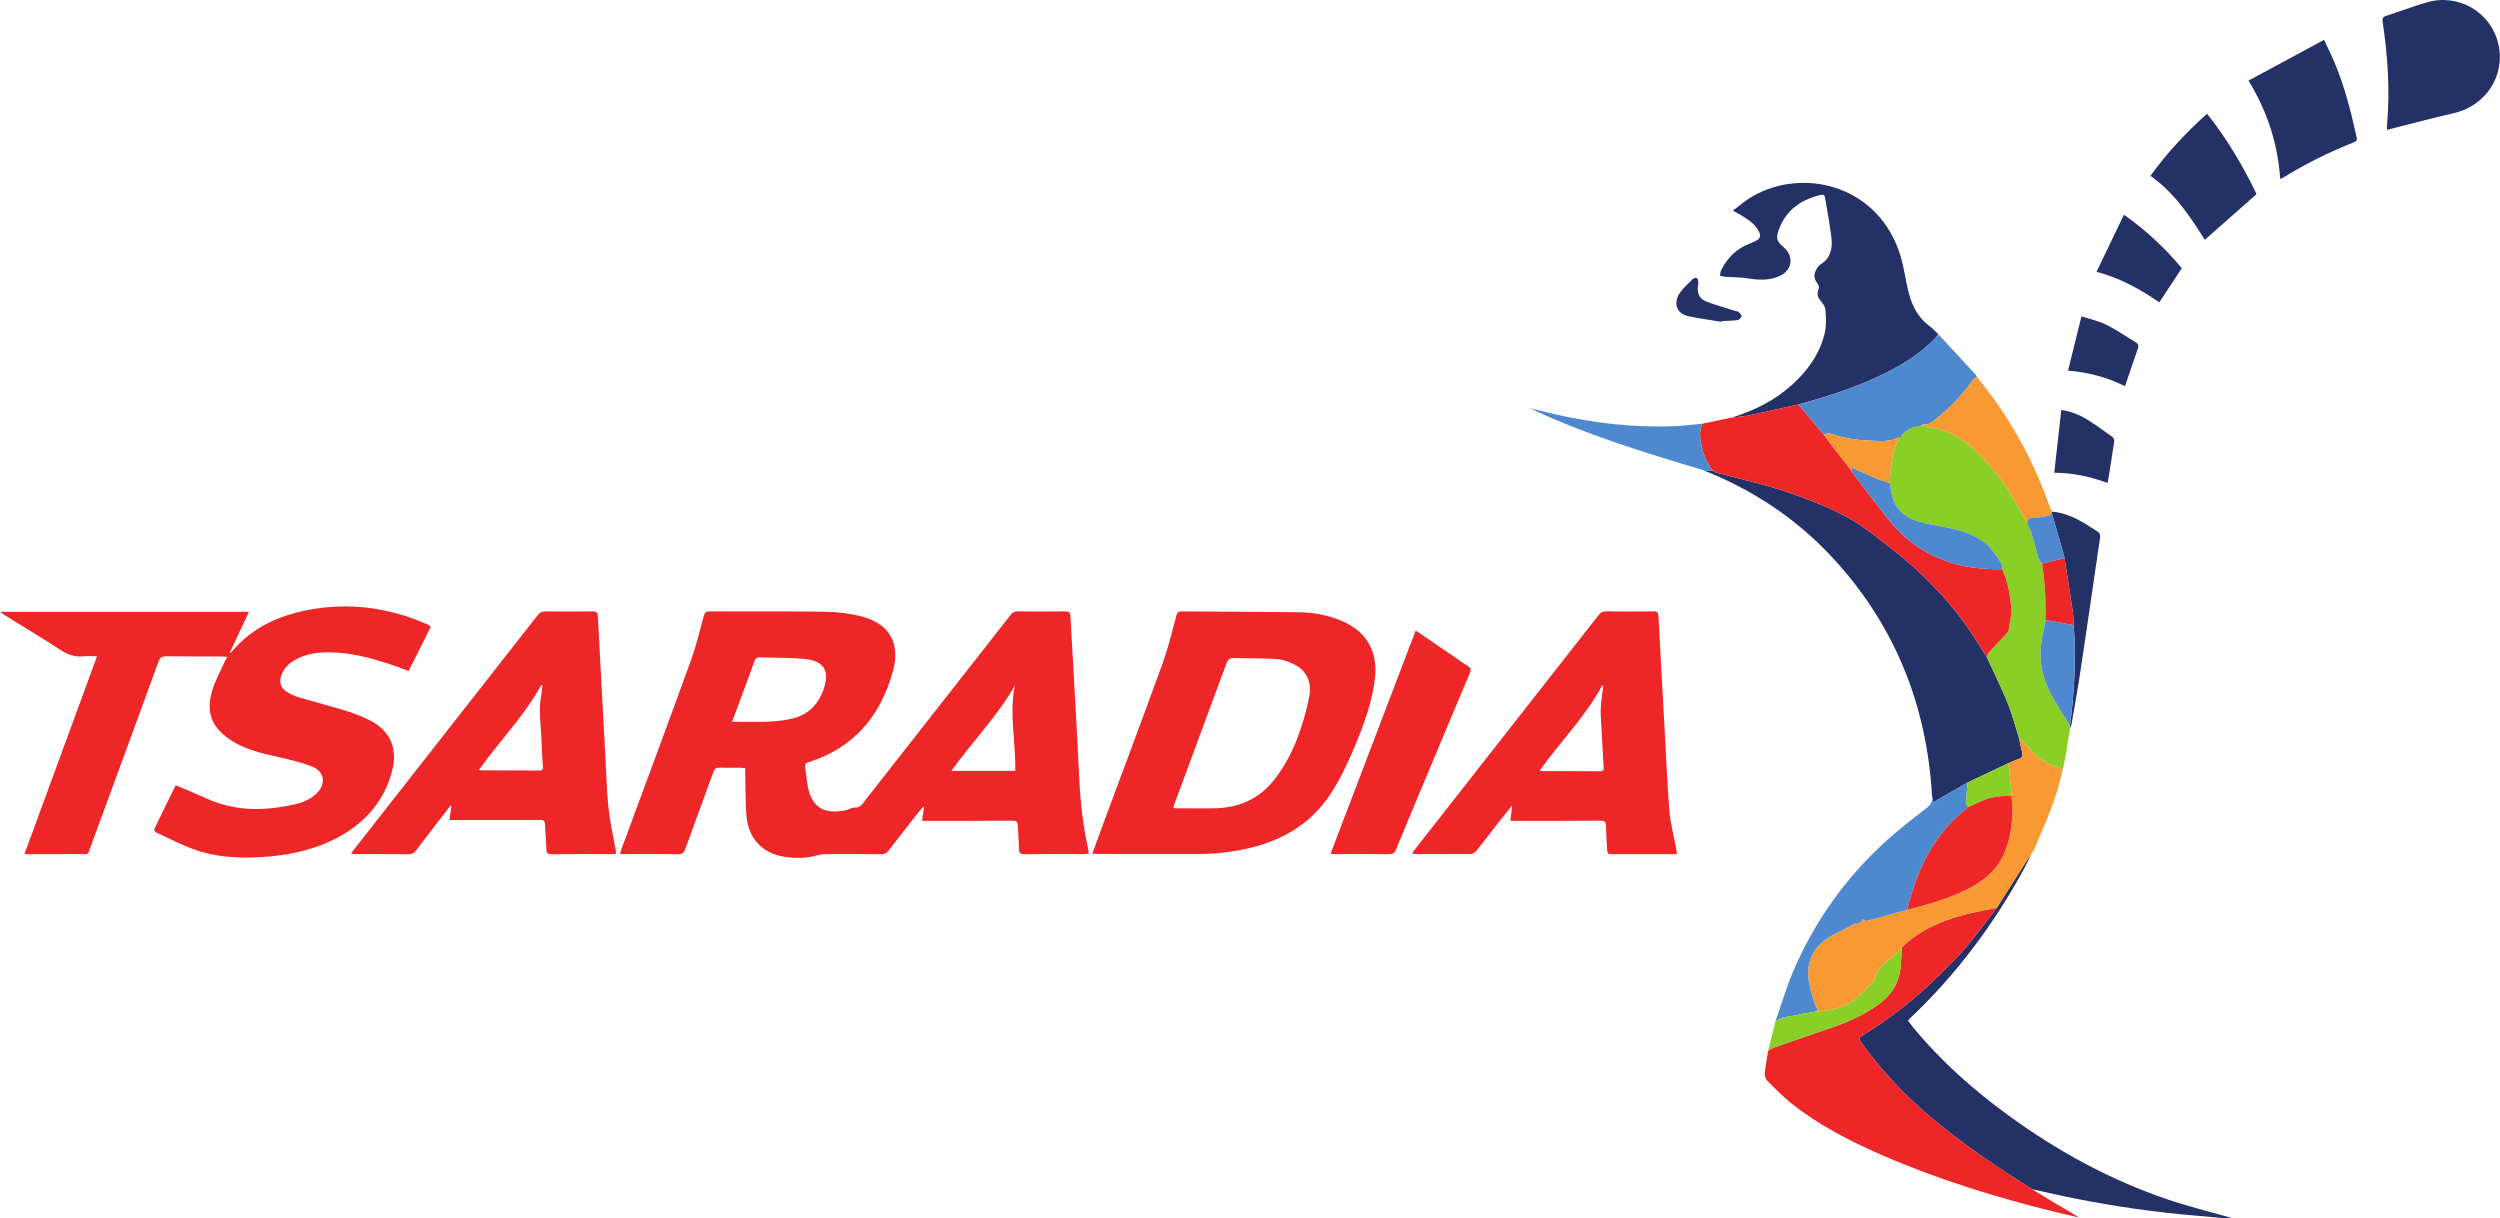
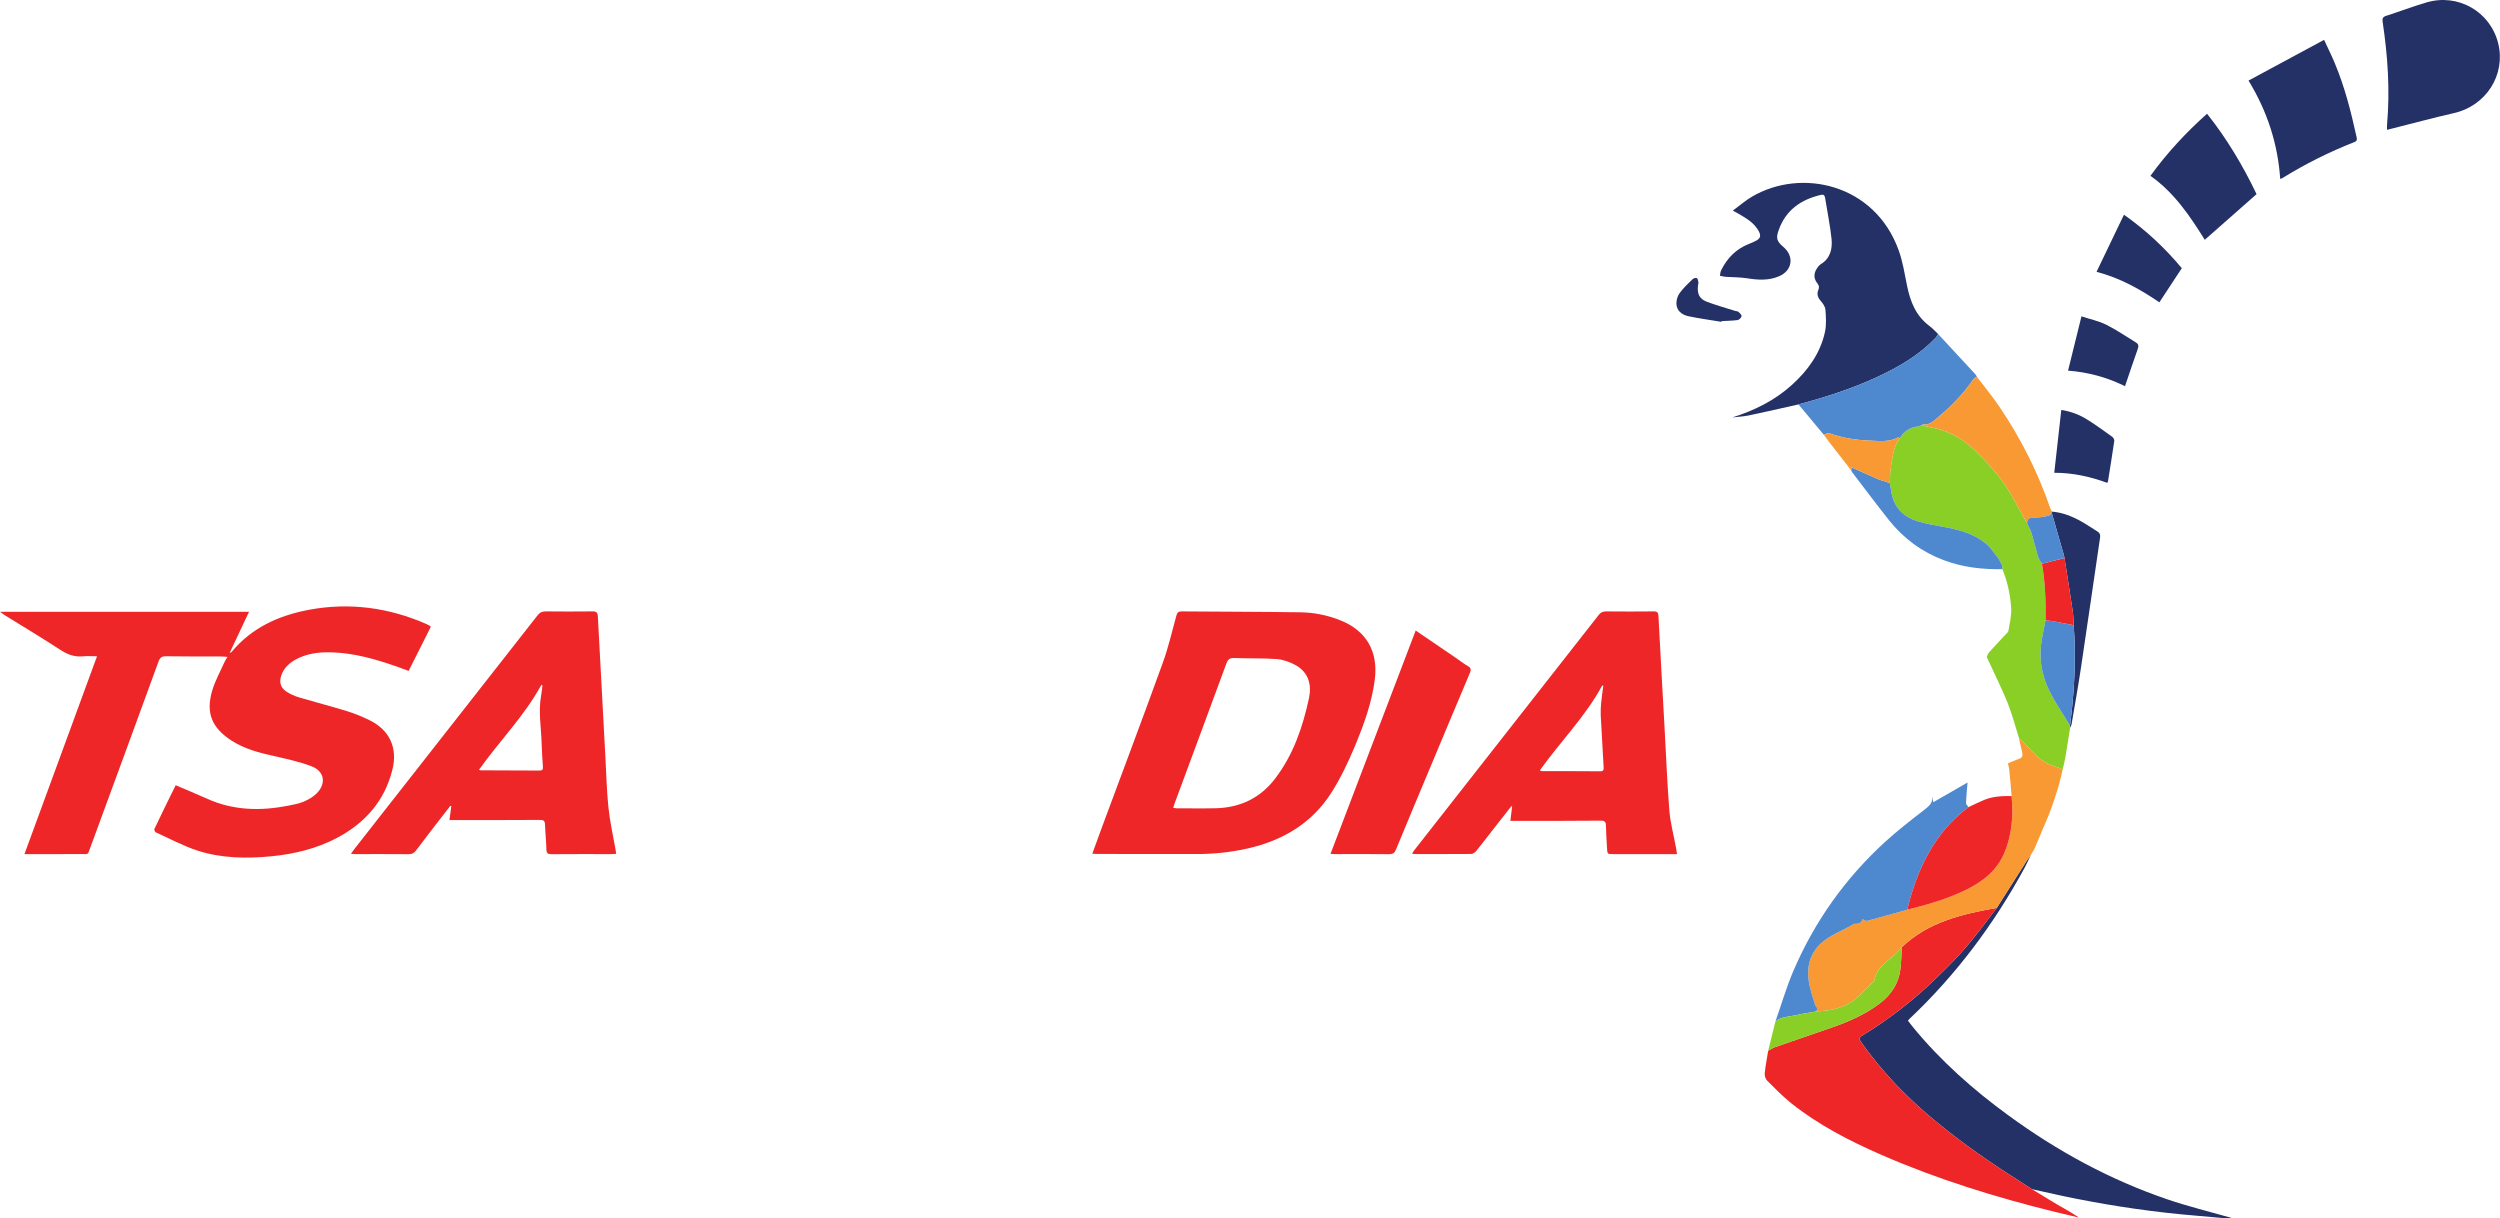
<svg xmlns="http://www.w3.org/2000/svg" width="121.07pt" height="59pt" viewBox="0 0 121.07 59" version="1.1">
  <defs>
    <clipPath id="clip1">
      <path d="M 115 0 L 121.07 0 L 121.07 7 L 115 7 Z M 115 0 " />
    </clipPath>
  </defs>
  <g id="surface1">
    <path style=" stroke:none;fill-rule:nonzero;fill:rgb(14.328%,19.334%,40.421%);fill-opacity:1;" d="M 98.355 41.391 C 98.254 41.605 98.156 41.832 98.039 42.043 C 96.559 44.762 94.727 47.215 92.473 49.34 C 92.453 49.359 92.434 49.383 92.398 49.426 C 92.48 49.531 92.559 49.645 92.648 49.75 C 93.992 51.387 95.566 52.781 97.273 54.023 C 99.637 55.75 102.188 57.137 104.961 58.082 C 105.957 58.422 106.984 58.672 108 58.961 C 108.035 58.969 108.066 58.984 108.102 59 C 107.996 59 107.895 59 107.789 59 C 107.32 58.957 106.852 58.914 106.383 58.875 C 104.422 58.715 102.473 58.434 100.539 58.051 C 99.828 57.914 99.117 57.742 98.406 57.59 C 97.695 57.125 96.973 56.68 96.277 56.199 C 95.613 55.746 94.965 55.273 94.332 54.777 C 93.418 54.062 92.551 53.301 91.754 52.453 C 91.16 51.824 90.621 51.16 90.121 50.457 C 90.023 50.316 90.031 50.242 90.188 50.148 C 91.488 49.355 92.688 48.422 93.777 47.359 C 94.273 46.875 94.773 46.387 95.219 45.859 C 95.742 45.25 96.211 44.598 96.703 43.965 C 97.191 43.195 97.68 42.426 98.168 41.656 C 98.227 41.566 98.293 41.477 98.355 41.391 " />
-     <path style=" stroke:none;fill-rule:nonzero;fill:rgb(93.279%,15.215%,15.552%);fill-opacity:1;" d="M 49.168 37.332 C 49.199 35.945 48.863 34.574 49.148 33.195 C 48.301 34.699 47.082 35.918 46.074 37.332 C 47.125 37.332 48.141 37.332 49.168 37.332 Z M 35.453 34.953 C 36.453 34.938 37.406 35.027 38.348 34.805 C 39.105 34.625 39.602 34.156 39.867 33.43 C 40.207 32.504 39.93 32.008 38.953 31.91 C 38.242 31.844 37.523 31.859 36.809 31.832 C 36.656 31.828 36.586 31.883 36.535 32.023 C 36.332 32.594 36.121 33.156 35.91 33.727 C 35.766 34.117 35.617 34.512 35.453 34.953 Z M 52.719 41.348 C 52.625 41.355 52.555 41.363 52.48 41.363 C 51.527 41.363 50.574 41.355 49.621 41.367 C 49.406 41.371 49.348 41.301 49.344 41.09 C 49.344 40.715 49.301 40.34 49.289 39.965 C 49.281 39.789 49.211 39.742 49.043 39.742 C 47.684 39.754 46.324 39.754 44.965 39.754 C 44.871 39.754 44.777 39.754 44.656 39.754 C 44.688 39.516 44.715 39.305 44.746 39.094 C 44.73 39.086 44.715 39.078 44.699 39.074 C 44.652 39.133 44.598 39.188 44.551 39.25 C 44.043 39.895 43.535 40.539 43.035 41.188 C 42.941 41.312 42.844 41.367 42.688 41.367 C 41.77 41.359 40.855 41.359 39.938 41.363 C 39.828 41.363 39.719 41.387 39.613 41.414 C 39.039 41.578 38.461 41.582 37.879 41.473 C 36.863 41.281 36.219 40.543 36.145 39.461 C 36.098 38.812 36.105 38.16 36.09 37.512 C 36.086 37.418 36.09 37.32 36.09 37.199 C 36.004 37.191 35.926 37.18 35.848 37.18 C 35.516 37.176 35.184 37.188 34.852 37.172 C 34.68 37.168 34.605 37.23 34.547 37.387 C 34.094 38.637 33.629 39.883 33.18 41.133 C 33.117 41.309 33.035 41.367 32.848 41.367 C 31.984 41.355 31.121 41.363 30.254 41.363 C 30.191 41.363 30.125 41.355 30.023 41.352 C 30.055 41.254 30.078 41.172 30.105 41.094 C 31.223 38.066 32.352 35.043 33.449 32.012 C 33.711 31.297 33.883 30.551 34.086 29.82 C 34.129 29.66 34.199 29.609 34.359 29.609 C 36.219 29.613 38.082 29.598 39.945 29.625 C 40.539 29.633 41.145 29.703 41.719 29.852 C 43.059 30.195 43.609 31.137 43.25 32.473 C 42.66 34.66 41.359 36.215 39.148 36.914 C 39.02 36.957 38.969 37.012 38.988 37.148 C 39.039 37.465 39.062 37.781 39.121 38.094 C 39.32 39.109 39.91 39.445 40.938 39.242 C 41.098 39.211 41.25 39.105 41.402 39.109 C 41.699 39.117 41.793 38.895 41.93 38.719 C 44.27 35.742 46.602 32.77 48.934 29.789 C 49.027 29.668 49.125 29.609 49.281 29.609 C 50.051 29.617 50.82 29.617 51.59 29.609 C 51.766 29.609 51.828 29.656 51.84 29.844 C 51.977 32.418 52.141 34.992 52.258 37.566 C 52.312 38.781 52.441 39.98 52.707 41.164 C 52.719 41.215 52.715 41.266 52.719 41.348 " />
    <path style=" stroke:none;fill-rule:nonzero;fill:rgb(93.279%,15.215%,15.552%);fill-opacity:1;" d="M 8.508 38.027 C 9.035 38.254 9.535 38.457 10.027 38.68 C 11.289 39.25 12.598 39.281 13.934 39.023 C 14.191 38.973 14.461 38.922 14.703 38.824 C 14.926 38.727 15.16 38.598 15.332 38.426 C 15.809 37.953 15.719 37.352 15.094 37.113 C 14.508 36.887 13.883 36.754 13.266 36.613 C 12.539 36.453 11.828 36.266 11.195 35.855 C 10.258 35.242 9.957 34.52 10.277 33.445 C 10.418 32.965 10.672 32.512 10.879 32.047 C 10.91 31.977 10.957 31.91 11.016 31.812 C 10.895 31.805 10.809 31.793 10.723 31.793 C 9.828 31.789 8.934 31.797 8.039 31.781 C 7.832 31.781 7.746 31.848 7.676 32.039 C 6.586 35.027 5.488 38.016 4.391 41 C 4.23 41.43 4.316 41.359 3.887 41.359 C 3.086 41.367 2.289 41.363 1.492 41.363 C 1.402 41.363 1.316 41.363 1.184 41.363 C 2.359 38.164 3.52 35 4.699 31.781 C 4.438 31.781 4.23 31.762 4.02 31.785 C 3.617 31.824 3.281 31.703 2.945 31.484 C 2.039 30.898 1.117 30.34 0.199 29.773 C 0.145 29.738 0.094 29.699 0 29.629 C 4.039 29.629 8.027 29.629 12.059 29.629 C 11.742 30.305 11.441 30.949 11.121 31.621 C 11.176 31.594 11.199 31.59 11.211 31.578 C 12.188 30.395 13.496 29.809 14.961 29.531 C 16.93 29.164 18.828 29.422 20.656 30.223 C 20.711 30.25 20.762 30.277 20.816 30.305 C 20.828 30.312 20.836 30.324 20.863 30.355 C 20.512 31.059 20.156 31.77 19.789 32.492 C 19.59 32.418 19.406 32.348 19.219 32.281 C 18.176 31.918 17.121 31.613 16.008 31.59 C 15.398 31.578 14.809 31.656 14.273 31.965 C 13.973 32.141 13.734 32.375 13.621 32.715 C 13.512 33.035 13.586 33.305 13.867 33.492 C 14.051 33.609 14.258 33.707 14.469 33.77 C 15.246 34 16.035 34.203 16.809 34.441 C 17.18 34.555 17.547 34.707 17.898 34.879 C 18.867 35.355 19.266 36.219 19.004 37.27 C 18.625 38.801 17.668 39.871 16.289 40.594 C 15.312 41.102 14.262 41.355 13.172 41.465 C 11.957 41.586 10.738 41.57 9.57 41.195 C 8.875 40.969 8.219 40.613 7.547 40.309 C 7.504 40.289 7.457 40.18 7.477 40.145 C 7.812 39.438 8.156 38.738 8.508 38.027 " />
    <path style=" stroke:none;fill-rule:nonzero;fill:rgb(93.279%,15.215%,15.552%);fill-opacity:1;" d="M 56.816 39.121 C 56.883 39.133 56.934 39.145 56.984 39.145 C 57.625 39.145 58.27 39.156 58.91 39.141 C 60.07 39.105 61.035 38.641 61.742 37.719 C 62.633 36.559 63.094 35.203 63.395 33.793 C 63.527 33.16 63.367 32.566 62.758 32.219 C 62.484 32.066 62.16 31.945 61.848 31.918 C 61.156 31.867 60.461 31.895 59.77 31.867 C 59.551 31.859 59.461 31.938 59.391 32.133 C 58.559 34.398 57.715 36.66 56.879 38.922 C 56.855 38.984 56.84 39.047 56.816 39.121 Z M 52.898 41.344 C 53.055 40.914 53.203 40.508 53.352 40.098 C 54.34 37.434 55.344 34.773 56.312 32.098 C 56.582 31.352 56.762 30.57 56.973 29.801 C 57.012 29.66 57.074 29.609 57.219 29.609 C 59.133 29.625 61.047 29.625 62.961 29.652 C 63.625 29.66 64.281 29.789 64.906 30.039 C 66.164 30.539 66.742 31.535 66.582 32.883 C 66.441 34.031 66.043 35.105 65.605 36.16 C 65.281 36.934 64.914 37.703 64.465 38.406 C 63.523 39.875 62.117 40.703 60.438 41.086 C 59.605 41.277 58.762 41.363 57.91 41.359 C 56.32 41.355 54.73 41.355 53.141 41.355 C 53.07 41.355 53 41.348 52.898 41.344 " />
    <path style=" stroke:none;fill-rule:nonzero;fill:rgb(93.279%,15.215%,15.552%);fill-opacity:1;" d="M 74.57 37.309 C 74.617 37.328 74.645 37.344 74.672 37.344 C 75.617 37.344 76.562 37.344 77.508 37.352 C 77.656 37.352 77.668 37.273 77.66 37.152 C 77.609 36.312 77.562 35.473 77.52 34.633 C 77.512 34.426 77.523 34.219 77.543 34.016 C 77.566 33.746 77.609 33.48 77.645 33.215 C 77.625 33.207 77.609 33.199 77.594 33.195 C 76.777 34.703 75.566 35.914 74.57 37.309 Z M 81.215 41.363 C 80.789 41.363 80.406 41.363 80.023 41.363 C 79.395 41.363 78.766 41.363 78.137 41.363 C 77.84 41.363 77.84 41.363 77.824 41.055 C 77.805 40.703 77.777 40.348 77.773 39.992 C 77.773 39.801 77.711 39.742 77.516 39.742 C 76.164 39.754 74.809 39.754 73.457 39.754 C 73.363 39.754 73.27 39.754 73.145 39.754 C 73.176 39.496 73.203 39.277 73.23 39.055 C 73.219 39.051 73.207 39.043 73.195 39.039 C 72.938 39.367 72.68 39.695 72.422 40.023 C 72.113 40.418 71.809 40.82 71.492 41.211 C 71.434 41.281 71.332 41.355 71.246 41.355 C 70.324 41.363 69.398 41.359 68.477 41.359 C 68.457 41.359 68.434 41.348 68.387 41.336 C 68.426 41.273 68.453 41.219 68.492 41.172 C 71.469 37.375 74.445 33.578 77.422 29.781 C 77.516 29.656 77.621 29.609 77.777 29.609 C 78.543 29.617 79.312 29.617 80.082 29.609 C 80.258 29.605 80.305 29.664 80.316 29.836 C 80.41 31.648 80.512 33.465 80.613 35.277 C 80.688 36.605 80.738 37.934 80.844 39.262 C 80.895 39.859 81.055 40.453 81.164 41.047 C 81.18 41.141 81.195 41.234 81.215 41.363 " />
    <path style=" stroke:none;fill-rule:nonzero;fill:rgb(93.279%,15.215%,15.552%);fill-opacity:1;" d="M 26.27 33.195 C 26.254 33.188 26.234 33.176 26.215 33.168 C 25.398 34.672 24.188 35.883 23.195 37.281 C 23.25 37.297 23.277 37.305 23.305 37.305 C 24.25 37.309 25.191 37.309 26.137 37.316 C 26.27 37.316 26.301 37.258 26.293 37.137 C 26.27 36.762 26.238 36.387 26.23 36.012 C 26.211 35.23 26.062 34.457 26.207 33.672 C 26.234 33.516 26.25 33.355 26.27 33.195 Z M 29.84 41.348 C 29.754 41.352 29.684 41.363 29.609 41.363 C 28.645 41.363 27.676 41.359 26.707 41.367 C 26.527 41.367 26.465 41.316 26.461 41.133 C 26.453 40.734 26.406 40.336 26.395 39.938 C 26.391 39.75 26.324 39.707 26.148 39.707 C 24.781 39.715 23.414 39.715 22.047 39.715 C 21.961 39.715 21.875 39.715 21.766 39.715 C 21.801 39.469 21.828 39.254 21.855 39.043 C 21.844 39.035 21.828 39.031 21.812 39.023 C 21.668 39.207 21.523 39.391 21.383 39.574 C 20.969 40.113 20.551 40.648 20.145 41.191 C 20.051 41.316 19.949 41.367 19.789 41.367 C 18.934 41.359 18.078 41.363 17.219 41.363 C 17.156 41.363 17.094 41.352 16.996 41.348 C 17.055 41.262 17.094 41.203 17.137 41.148 C 20.105 37.363 23.074 33.582 26.035 29.797 C 26.145 29.656 26.258 29.609 26.43 29.609 C 27.184 29.617 27.938 29.617 28.691 29.609 C 28.883 29.605 28.941 29.664 28.953 29.855 C 29.07 32.113 29.195 34.371 29.316 36.625 C 29.363 37.453 29.379 38.281 29.465 39.102 C 29.535 39.789 29.691 40.469 29.812 41.152 C 29.82 41.211 29.828 41.27 29.84 41.348 " />
-     <path style=" stroke:none;fill-rule:nonzero;fill:rgb(14.328%,19.334%,40.421%);fill-opacity:1;" d="M 93.566 38.555 C 93.312 34.121 91.75 30.234 88.715 26.973 C 86.965 25.094 84.867 23.715 82.48 22.766 C 82.641 22.781 82.797 22.797 82.957 22.812 C 83.016 22.84 83.074 22.879 83.137 22.895 C 84.113 23.152 85.102 23.375 86.066 23.672 C 86.875 23.922 87.672 24.219 88.449 24.555 C 89.234 24.891 89.98 25.32 90.664 25.844 C 91.305 26.336 91.957 26.824 92.562 27.359 C 93.117 27.852 93.641 28.387 94.141 28.934 C 94.527 29.355 94.879 29.812 95.215 30.281 C 95.57 30.777 95.883 31.305 96.215 31.82 C 96.551 32.555 96.914 33.277 97.219 34.023 C 97.441 34.574 97.59 35.156 97.77 35.723 C 97.824 35.965 97.871 36.211 97.934 36.453 C 97.969 36.605 97.93 36.699 97.77 36.754 C 97.59 36.812 97.418 36.895 97.238 36.969 C 96.59 37.277 95.938 37.586 95.285 37.895 C 94.738 38.211 94.188 38.527 93.629 38.848 C 93.605 38.738 93.586 38.648 93.566 38.555 " />
    <path style=" stroke:none;fill-rule:nonzero;fill:rgb(93.279%,15.215%,15.552%);fill-opacity:1;" d="M 96.703 43.965 C 96.211 44.598 95.742 45.25 95.219 45.859 C 94.773 46.387 94.273 46.875 93.777 47.359 C 92.688 48.422 91.488 49.355 90.188 50.148 C 90.031 50.242 90.023 50.316 90.121 50.457 C 90.621 51.16 91.16 51.824 91.754 52.453 C 92.551 53.301 93.418 54.062 94.332 54.777 C 94.965 55.273 95.613 55.746 96.277 56.199 C 96.973 56.68 97.695 57.125 98.406 57.59 C 98.809 57.832 99.207 58.086 99.613 58.324 C 99.969 58.531 100.332 58.723 100.676 58.965 C 100.297 58.875 99.918 58.789 99.539 58.695 C 96.66 57.988 93.832 57.113 91.109 55.926 C 89.562 55.25 88.066 54.48 86.738 53.422 C 86.328 53.09 85.953 52.707 85.578 52.332 C 85.496 52.254 85.453 52.094 85.461 51.98 C 85.5 51.613 85.57 51.25 85.629 50.887 C 85.742 50.824 85.855 50.746 85.977 50.703 C 86.883 50.387 87.789 50.082 88.695 49.766 C 89.512 49.48 90.301 49.141 91 48.617 C 91.57 48.191 91.945 47.648 92.031 46.934 C 92.078 46.586 92.078 46.23 92.098 45.875 C 93.383 44.641 95.027 44.266 96.703 43.965 " />
    <path style=" stroke:none;fill-rule:nonzero;fill:rgb(14.328%,19.334%,40.421%);fill-opacity:1;" d="M 83.895 20.215 C 84.957 19.879 85.941 19.398 86.773 18.645 C 87.551 17.941 88.152 17.117 88.379 16.078 C 88.453 15.734 88.43 15.359 88.402 15.004 C 88.395 14.852 88.277 14.691 88.168 14.566 C 88.027 14.402 87.977 14.234 88.059 14.039 C 88.109 13.918 88.098 13.832 88.012 13.723 C 87.824 13.488 87.828 13.23 88 12.984 C 88.051 12.914 88.105 12.836 88.18 12.793 C 88.645 12.508 88.742 12.051 88.699 11.578 C 88.629 10.902 88.488 10.238 88.383 9.57 C 88.363 9.445 88.297 9.41 88.18 9.438 C 87.223 9.664 86.492 10.164 86.145 11.125 C 85.996 11.527 86.039 11.68 86.363 11.957 C 86.902 12.41 86.805 13.102 86.156 13.379 C 85.656 13.594 85.141 13.562 84.609 13.477 C 84.266 13.422 83.91 13.43 83.562 13.406 C 83.469 13.398 83.383 13.371 83.293 13.355 C 83.309 13.273 83.309 13.18 83.344 13.105 C 83.637 12.504 84.074 12.055 84.707 11.809 C 84.816 11.766 84.926 11.719 85.031 11.664 C 85.254 11.547 85.293 11.422 85.172 11.195 C 84.988 10.855 84.688 10.645 84.367 10.453 C 84.242 10.375 84.113 10.309 83.918 10.199 C 84.254 9.953 84.535 9.703 84.852 9.52 C 87.234 8.125 90.789 8.898 91.949 12.121 C 92.148 12.672 92.238 13.262 92.355 13.84 C 92.512 14.605 92.781 15.297 93.438 15.785 C 93.59 15.898 93.719 16.043 93.859 16.176 C 93.812 16.246 93.777 16.328 93.715 16.387 C 92.922 17.207 91.957 17.77 90.934 18.246 C 89.699 18.824 88.406 19.234 87.094 19.586 C 86.293 19.766 85.496 19.949 84.699 20.117 C 84.434 20.172 84.164 20.184 83.895 20.215 " />
    <path style=" stroke:none;fill-rule:nonzero;fill:rgb(53.857%,81.149%,14.474%);fill-opacity:1;" d="M 97.77 35.723 C 97.59 35.156 97.441 34.574 97.219 34.023 C 96.914 33.277 96.551 32.555 96.215 31.82 C 96.246 31.746 96.266 31.66 96.316 31.605 C 96.57 31.32 96.832 31.043 97.094 30.762 C 97.156 30.691 97.254 30.625 97.266 30.543 C 97.328 30.184 97.418 29.812 97.398 29.453 C 97.355 28.809 97.223 28.168 96.969 27.566 C 96.961 27.488 96.977 27.402 96.945 27.34 C 96.863 27.184 96.781 27.027 96.668 26.895 C 96.508 26.703 96.383 26.492 96.172 26.324 C 95.566 25.824 94.859 25.652 94.121 25.516 C 93.711 25.438 93.293 25.371 92.891 25.25 C 92.188 25.039 91.719 24.586 91.594 23.828 C 91.57 23.684 91.543 23.539 91.52 23.395 C 91.535 23.133 91.527 22.867 91.574 22.609 C 91.656 22.129 91.691 21.633 92.004 21.223 C 92.16 20.949 92.387 20.773 92.691 20.691 C 92.816 20.66 92.945 20.633 93.07 20.602 C 93.375 20.672 93.688 20.723 93.988 20.812 C 94.645 21.008 95.207 21.387 95.684 21.848 C 96.184 22.332 96.656 22.855 97.055 23.422 C 97.48 24.027 97.801 24.703 98.168 25.344 C 98.242 25.512 98.34 25.672 98.391 25.848 C 98.504 26.223 98.59 26.605 98.703 26.98 C 98.738 27.094 98.824 27.195 98.887 27.301 C 99.047 28.207 99.078 29.125 99.062 30.043 C 99.008 30.324 98.945 30.602 98.895 30.887 C 98.719 31.82 98.855 32.715 99.289 33.547 C 99.574 34.098 99.926 34.609 100.246 35.141 C 100.246 35.172 100.25 35.207 100.254 35.238 C 100.176 35.723 100.102 36.207 100.02 36.691 C 99.988 36.883 99.934 37.074 99.891 37.27 C 99.809 37.234 99.734 37.188 99.652 37.164 C 99.18 37.039 98.785 36.793 98.453 36.43 C 98.23 36.188 97.996 35.957 97.77 35.723 " />
-     <path style=" stroke:none;fill-rule:nonzero;fill:rgb(93.279%,15.215%,15.552%);fill-opacity:1;" d="M 96.969 27.566 C 97.223 28.168 97.355 28.809 97.398 29.453 C 97.418 29.812 97.328 30.184 97.266 30.543 C 97.254 30.625 97.156 30.691 97.094 30.762 C 96.832 31.043 96.57 31.32 96.316 31.605 C 96.266 31.66 96.246 31.746 96.215 31.82 C 95.883 31.305 95.57 30.777 95.215 30.281 C 94.879 29.812 94.527 29.355 94.141 28.934 C 93.641 28.387 93.117 27.852 92.562 27.359 C 91.957 26.824 91.305 26.336 90.664 25.844 C 89.98 25.32 89.234 24.891 88.449 24.555 C 87.672 24.219 86.875 23.922 86.066 23.672 C 85.102 23.375 84.113 23.152 83.137 22.895 C 83.074 22.879 83.016 22.84 82.957 22.812 C 82.676 22.453 82.496 22.043 82.406 21.602 C 82.336 21.242 82.273 20.879 82.43 20.52 C 82.918 20.418 83.406 20.316 83.895 20.215 C 84.164 20.184 84.434 20.172 84.699 20.117 C 85.496 19.949 86.293 19.766 87.094 19.586 C 87.199 19.711 87.301 19.832 87.406 19.953 C 87.711 20.32 88.016 20.688 88.32 21.051 C 88.445 21.219 88.562 21.383 88.691 21.547 C 89.008 21.957 89.332 22.367 89.652 22.781 C 89.664 22.805 89.668 22.836 89.688 22.859 C 90.281 23.637 90.871 24.422 91.48 25.191 C 92.188 26.078 93.074 26.734 94.145 27.133 C 95.059 27.477 96.004 27.578 96.969 27.566 " />
    <path style=" stroke:none;fill-rule:nonzero;fill:rgb(93.279%,15.215%,15.552%);fill-opacity:1;" d="M 68.559 30.535 C 69.227 30.992 69.863 31.422 70.496 31.855 C 70.691 31.988 70.879 32.137 71.082 32.254 C 71.238 32.344 71.25 32.43 71.184 32.59 C 70.512 34.172 69.852 35.762 69.188 37.344 C 68.656 38.613 68.125 39.879 67.602 41.148 C 67.535 41.309 67.453 41.367 67.277 41.367 C 66.41 41.355 65.547 41.363 64.684 41.363 C 64.617 41.363 64.551 41.355 64.434 41.352 C 65.812 37.738 67.18 34.152 68.559 30.535 " />
    <path style=" stroke:none;fill-rule:nonzero;fill:rgb(97.046%,59.9%,20.145%);fill-opacity:1;" d="M 97.77 35.723 C 97.996 35.957 98.23 36.188 98.453 36.43 C 98.785 36.793 99.18 37.039 99.652 37.164 C 99.734 37.188 99.809 37.234 99.891 37.27 C 99.676 38.242 99.359 39.18 98.953 40.09 C 98.809 40.414 98.688 40.742 98.543 41.066 C 98.496 41.18 98.418 41.281 98.355 41.391 C 98.293 41.477 98.227 41.566 98.168 41.656 C 97.68 42.426 97.191 43.195 96.703 43.965 C 95.027 44.266 93.383 44.641 92.098 45.875 C 91.992 45.988 91.895 46.105 91.781 46.211 C 91.391 46.586 90.867 46.852 90.777 47.469 C 90.773 47.48 90.766 47.496 90.754 47.508 C 90.465 47.793 90.195 48.102 89.883 48.359 C 89.336 48.816 88.664 48.949 87.969 48.98 C 87.98 48.922 88.008 48.863 87.996 48.809 C 87.98 48.758 87.914 48.719 87.902 48.664 C 87.793 48.285 87.652 47.906 87.594 47.516 C 87.496 46.855 87.633 46.246 88.125 45.742 C 88.59 45.277 89.219 45.094 89.762 44.754 C 89.781 44.738 89.816 44.738 89.844 44.738 C 90.047 44.754 90.168 44.66 90.195 44.516 C 90.27 44.543 90.352 44.613 90.41 44.598 C 91.062 44.426 91.715 44.238 92.363 44.055 C 93.34 43.816 94.305 43.535 95.211 43.094 C 96.016 42.695 96.703 42.168 97.066 41.305 C 97.32 40.703 97.426 40.074 97.453 39.43 C 97.465 39.141 97.43 38.844 97.418 38.551 C 97.383 38.133 97.348 37.711 97.305 37.289 C 97.297 37.184 97.266 37.074 97.238 36.969 C 97.418 36.895 97.59 36.812 97.77 36.754 C 97.93 36.699 97.969 36.605 97.934 36.453 C 97.871 36.211 97.824 35.965 97.77 35.723 " />
    <g clip-path="url(#clip1)" clip-rule="nonzero">
      <path style=" stroke:none;fill-rule:nonzero;fill:rgb(14.328%,19.334%,40.421%);fill-opacity:1;" d="M 115.598 6.289 C 115.598 6.184 115.594 6.094 115.602 6.008 C 115.746 4.352 115.633 2.703 115.387 1.062 C 115.359 0.891 115.398 0.816 115.57 0.762 C 116.215 0.555 116.852 0.312 117.5 0.121 C 119.039 -0.34 120.605 0.562 120.984 2.105 C 121.359 3.633 120.387 5.133 118.828 5.48 C 117.809 5.711 116.797 5.988 115.781 6.242 C 115.727 6.258 115.672 6.273 115.598 6.289 " />
    </g>
    <path style=" stroke:none;fill-rule:nonzero;fill:rgb(30.844%,53.726%,81.279%);fill-opacity:1;" d="M 92.363 44.055 C 91.715 44.238 91.062 44.426 90.41 44.598 C 90.352 44.613 90.27 44.543 90.195 44.516 C 90.168 44.66 90.047 44.754 89.844 44.738 C 89.816 44.738 89.781 44.738 89.762 44.754 C 89.219 45.094 88.59 45.277 88.125 45.742 C 87.633 46.246 87.496 46.855 87.594 47.516 C 87.652 47.906 87.793 48.285 87.902 48.664 C 87.914 48.719 87.98 48.758 87.996 48.809 C 88.008 48.863 87.98 48.922 87.969 48.98 C 87.633 49.039 87.293 49.09 86.961 49.168 C 86.625 49.242 86.266 49.234 85.98 49.469 C 86.266 48.656 86.508 47.824 86.844 47.031 C 87.875 44.625 89.363 42.531 91.297 40.766 C 91.902 40.215 92.551 39.711 93.199 39.211 C 93.43 39.031 93.621 38.875 93.566 38.555 C 93.586 38.648 93.605 38.738 93.629 38.848 C 94.188 38.527 94.738 38.211 95.285 37.895 C 95.262 38.227 95.223 38.559 95.211 38.891 C 95.211 38.957 95.289 39.023 95.332 39.086 C 93.664 40.34 92.844 42.094 92.363 44.055 " />
    <path style=" stroke:none;fill-rule:nonzero;fill:rgb(30.844%,53.726%,81.279%);fill-opacity:1;" d="M 88.32 21.051 C 88.016 20.688 87.711 20.32 87.406 19.953 C 87.301 19.832 87.199 19.711 87.094 19.586 C 88.406 19.234 89.699 18.824 90.934 18.246 C 91.957 17.77 92.922 17.207 93.715 16.387 C 93.777 16.328 93.812 16.246 93.859 16.176 C 94.461 16.824 95.059 17.469 95.656 18.117 C 95.691 18.156 95.715 18.203 95.738 18.246 C 95.68 18.285 95.605 18.312 95.57 18.363 C 95.094 19.055 94.527 19.656 93.883 20.184 C 93.672 20.355 93.473 20.598 93.141 20.555 C 93.121 20.551 93.094 20.586 93.07 20.602 C 92.945 20.633 92.816 20.66 92.691 20.691 C 92.387 20.773 92.16 20.949 92.004 21.223 C 91.977 21.211 91.938 21.176 91.918 21.188 C 91.488 21.418 91.012 21.355 90.566 21.34 C 89.895 21.312 89.223 21.215 88.582 20.98 C 88.512 20.957 88.406 21.027 88.32 21.051 " />
    <path style=" stroke:none;fill-rule:nonzero;fill:rgb(14.328%,19.334%,40.421%);fill-opacity:1;" d="M 108.891 3.902 C 110.121 3.238 111.312 2.598 112.551 1.93 C 112.742 2.348 112.922 2.699 113.07 3.062 C 113.551 4.211 113.855 5.41 114.121 6.625 C 114.148 6.738 114.164 6.824 114.012 6.883 C 112.801 7.359 111.641 7.938 110.531 8.625 C 110.508 8.641 110.48 8.645 110.426 8.664 C 110.309 6.973 109.809 5.406 108.891 3.902 " />
    <path style=" stroke:none;fill-rule:nonzero;fill:rgb(14.328%,19.334%,40.421%);fill-opacity:1;" d="M 106.883 5.508 C 107.852 6.727 108.629 8.039 109.281 9.402 C 108.441 10.145 107.613 10.871 106.773 11.613 C 106.059 10.473 105.305 9.336 104.141 8.516 C 104.945 7.406 105.855 6.426 106.883 5.508 " />
    <path style=" stroke:none;fill-rule:nonzero;fill:rgb(97.046%,59.9%,20.145%);fill-opacity:1;" d="M 93.07 20.602 C 93.094 20.586 93.121 20.551 93.141 20.555 C 93.473 20.598 93.672 20.355 93.883 20.184 C 94.527 19.656 95.094 19.055 95.57 18.363 C 95.605 18.312 95.68 18.285 95.738 18.246 C 96.098 18.723 96.48 19.188 96.816 19.68 C 97.863 21.223 98.695 22.875 99.301 24.641 C 99.32 24.688 99.348 24.73 99.371 24.777 C 99.371 24.805 99.367 24.832 99.367 24.855 C 99.312 24.898 99.262 24.969 99.199 24.98 C 98.969 25.023 98.734 25.074 98.5 25.074 C 98.285 25.07 98.168 25.117 98.168 25.344 C 97.801 24.703 97.48 24.027 97.055 23.422 C 96.656 22.855 96.184 22.332 95.684 21.848 C 95.207 21.387 94.645 21.008 93.988 20.812 C 93.688 20.723 93.375 20.672 93.07 20.602 " />
    <path style=" stroke:none;fill-rule:nonzero;fill:rgb(14.328%,19.334%,40.421%);fill-opacity:1;" d="M 105.66 12.988 C 105.289 13.555 104.938 14.09 104.574 14.641 C 103.648 14.012 102.684 13.465 101.531 13.164 C 101.977 12.238 102.41 11.336 102.859 10.398 C 103.941 11.16 104.852 12.02 105.66 12.988 " />
    <path style=" stroke:none;fill-rule:nonzero;fill:rgb(14.328%,19.334%,40.421%);fill-opacity:1;" d="M 99.367 24.855 C 99.367 24.832 99.371 24.805 99.371 24.777 C 99.871 24.816 100.332 24.996 100.766 25.238 C 101.043 25.391 101.305 25.574 101.574 25.738 C 101.688 25.809 101.723 25.895 101.703 26.031 C 101.395 28.125 101.094 30.219 100.781 32.312 C 100.645 33.23 100.48 34.145 100.324 35.062 C 100.316 35.121 100.277 35.18 100.254 35.238 C 100.25 35.207 100.246 35.172 100.246 35.141 C 100.457 33.527 100.547 31.906 100.426 30.277 C 100.41 30.074 100.414 29.863 100.387 29.664 C 100.258 28.781 100.117 27.902 99.98 27.023 C 99.961 26.93 99.941 26.836 99.91 26.746 C 99.73 26.117 99.547 25.484 99.367 24.855 " />
-     <path style=" stroke:none;fill-rule:nonzero;fill:rgb(30.844%,53.726%,81.279%);fill-opacity:1;" d="M 82.43 20.52 C 82.273 20.879 82.336 21.242 82.406 21.602 C 82.496 22.043 82.676 22.453 82.957 22.812 C 82.797 22.797 82.641 22.781 82.48 22.766 C 79.629 21.914 76.781 21.043 74.074 19.766 C 74.508 19.871 74.941 19.977 75.375 20.078 C 77.25 20.5 79.145 20.711 81.066 20.641 C 81.523 20.621 81.977 20.559 82.43 20.52 " />
    <path style=" stroke:none;fill-rule:nonzero;fill:rgb(14.328%,19.334%,40.421%);fill-opacity:1;" d="M 100.801 15.32 C 101.23 15.461 101.645 15.547 102.004 15.727 C 102.504 15.977 102.965 16.297 103.441 16.586 C 103.566 16.664 103.582 16.758 103.527 16.902 C 103.316 17.492 103.121 18.086 102.91 18.703 C 102.059 18.281 101.152 18.027 100.152 17.949 C 100.371 17.066 100.578 16.219 100.801 15.32 " />
    <path style=" stroke:none;fill-rule:nonzero;fill:rgb(14.328%,19.334%,40.421%);fill-opacity:1;" d="M 102.047 23.383 C 101.234 23.086 100.398 22.895 99.484 22.895 C 99.598 21.871 99.711 20.871 99.824 19.852 C 100.289 19.926 100.688 20.078 101.051 20.301 C 101.477 20.562 101.883 20.863 102.289 21.152 C 102.344 21.191 102.398 21.289 102.391 21.348 C 102.297 22.004 102.188 22.66 102.086 23.312 C 102.082 23.336 102.062 23.352 102.047 23.383 " />
    <path style=" stroke:none;fill-rule:nonzero;fill:rgb(53.857%,81.149%,14.474%);fill-opacity:1;" d="M 85.98 49.469 C 86.266 49.234 86.625 49.242 86.961 49.168 C 87.293 49.09 87.633 49.039 87.969 48.98 C 88.664 48.949 89.336 48.816 89.883 48.359 C 90.195 48.102 90.465 47.793 90.754 47.508 C 90.766 47.496 90.773 47.48 90.777 47.469 C 90.867 46.852 91.391 46.586 91.781 46.211 C 91.895 46.105 91.992 45.988 92.098 45.875 C 92.078 46.23 92.078 46.586 92.031 46.934 C 91.945 47.648 91.57 48.191 91 48.617 C 90.301 49.141 89.512 49.48 88.695 49.766 C 87.789 50.082 86.883 50.387 85.977 50.703 C 85.855 50.746 85.742 50.824 85.629 50.887 C 85.746 50.414 85.863 49.941 85.98 49.469 " />
    <path style=" stroke:none;fill-rule:nonzero;fill:rgb(14.328%,19.334%,40.421%);fill-opacity:1;" d="M 83.367 15.586 C 82.832 15.496 82.289 15.426 81.758 15.312 C 81.449 15.242 81.191 15.051 81.184 14.695 C 81.184 14.527 81.242 14.324 81.344 14.191 C 81.52 13.949 81.746 13.738 81.961 13.527 C 82.012 13.48 82.117 13.441 82.168 13.465 C 82.219 13.484 82.238 13.59 82.25 13.664 C 82.258 13.727 82.23 13.793 82.227 13.859 C 82.188 14.25 82.312 14.488 82.68 14.621 C 83.121 14.785 83.578 14.914 84.027 15.055 C 84.082 15.074 84.156 15.07 84.195 15.105 C 84.258 15.164 84.352 15.254 84.34 15.312 C 84.324 15.391 84.223 15.492 84.148 15.5 C 83.895 15.535 83.633 15.535 83.375 15.551 C 83.371 15.562 83.371 15.574 83.367 15.586 " />
-     <path style=" stroke:none;fill-rule:nonzero;fill:rgb(53.857%,81.149%,14.474%);fill-opacity:1;" d="M 95.332 39.086 C 95.289 39.023 95.211 38.957 95.211 38.891 C 95.223 38.559 95.262 38.227 95.285 37.895 C 95.938 37.586 96.59 37.277 97.238 36.969 C 97.266 37.074 97.297 37.184 97.305 37.289 C 97.348 37.711 97.383 38.133 97.418 38.551 C 96.965 38.547 96.516 38.562 96.09 38.738 C 95.832 38.844 95.582 38.969 95.332 39.086 " />
    <path style=" stroke:none;fill-rule:nonzero;fill:rgb(30.844%,53.726%,81.279%);fill-opacity:1;" d="M 96.969 27.566 C 96.004 27.578 95.059 27.477 94.145 27.133 C 93.074 26.734 92.188 26.078 91.48 25.191 C 90.871 24.422 90.281 23.637 89.688 22.859 C 89.668 22.836 89.664 22.805 89.652 22.781 C 89.656 22.73 89.66 22.68 89.664 22.629 C 90.074 22.812 90.473 23 90.879 23.172 C 91.086 23.262 91.305 23.32 91.52 23.395 C 91.543 23.539 91.57 23.684 91.594 23.828 C 91.719 24.586 92.188 25.039 92.891 25.25 C 93.293 25.371 93.711 25.438 94.121 25.516 C 94.859 25.652 95.566 25.824 96.172 26.324 C 96.383 26.492 96.508 26.703 96.668 26.895 C 96.781 27.027 96.863 27.184 96.945 27.34 C 96.977 27.402 96.961 27.488 96.969 27.566 " />
    <path style=" stroke:none;fill-rule:nonzero;fill:rgb(30.844%,53.726%,81.279%);fill-opacity:1;" d="M 100.426 30.277 C 100.547 31.906 100.457 33.527 100.246 35.141 C 99.926 34.609 99.574 34.098 99.289 33.547 C 98.855 32.715 98.719 31.82 98.895 30.887 C 98.945 30.602 99.008 30.324 99.062 30.043 C 99.172 30.055 99.281 30.055 99.391 30.078 C 99.734 30.141 100.078 30.211 100.426 30.277 " />
    <path style=" stroke:none;fill-rule:nonzero;fill:rgb(97.046%,59.9%,20.145%);fill-opacity:1;" d="M 91.52 23.395 C 91.305 23.32 91.086 23.262 90.879 23.172 C 90.473 23 90.074 22.812 89.664 22.629 C 89.66 22.68 89.656 22.73 89.652 22.781 C 89.332 22.367 89.008 21.957 88.691 21.547 C 88.562 21.383 88.445 21.219 88.32 21.051 C 88.406 21.027 88.512 20.957 88.582 20.98 C 89.223 21.215 89.895 21.312 90.566 21.34 C 91.012 21.355 91.488 21.418 91.918 21.188 C 91.938 21.176 91.977 21.211 92.004 21.223 C 91.691 21.633 91.656 22.129 91.574 22.609 C 91.527 22.867 91.535 23.133 91.52 23.395 " />
    <path style=" stroke:none;fill-rule:nonzero;fill:rgb(93.279%,15.215%,15.552%);fill-opacity:1;" d="M 100.426 30.277 C 100.078 30.211 99.734 30.141 99.391 30.078 C 99.281 30.055 99.172 30.055 99.062 30.043 C 99.078 29.125 99.047 28.207 98.887 27.301 C 99.25 27.211 99.617 27.117 99.98 27.023 C 100.117 27.902 100.258 28.781 100.387 29.664 C 100.414 29.863 100.41 30.074 100.426 30.277 " />
    <path style=" stroke:none;fill-rule:nonzero;fill:rgb(30.844%,53.726%,81.279%);fill-opacity:1;" d="M 99.98 27.023 C 99.617 27.117 99.25 27.211 98.887 27.301 C 98.824 27.195 98.738 27.094 98.703 26.98 C 98.59 26.605 98.504 26.223 98.391 25.848 C 98.34 25.672 98.242 25.512 98.168 25.344 C 98.168 25.117 98.285 25.07 98.5 25.074 C 98.734 25.074 98.969 25.023 99.199 24.98 C 99.262 24.969 99.312 24.898 99.367 24.855 C 99.547 25.484 99.73 26.117 99.91 26.746 C 99.941 26.836 99.961 26.93 99.98 27.023 " />
    <path style=" stroke:none;fill-rule:nonzero;fill:rgb(93.279%,15.215%,15.552%);fill-opacity:1;" d="M 95.332 39.086 C 95.582 38.969 95.832 38.844 96.09 38.738 C 96.516 38.562 96.965 38.547 97.418 38.551 C 97.43 38.844 97.465 39.141 97.453 39.43 C 97.426 40.074 97.32 40.703 97.066 41.305 C 96.703 42.168 96.016 42.695 95.211 43.094 C 94.305 43.535 93.34 43.816 92.363 44.055 C 92.844 42.094 93.664 40.34 95.332 39.086 " />
  </g>
</svg>